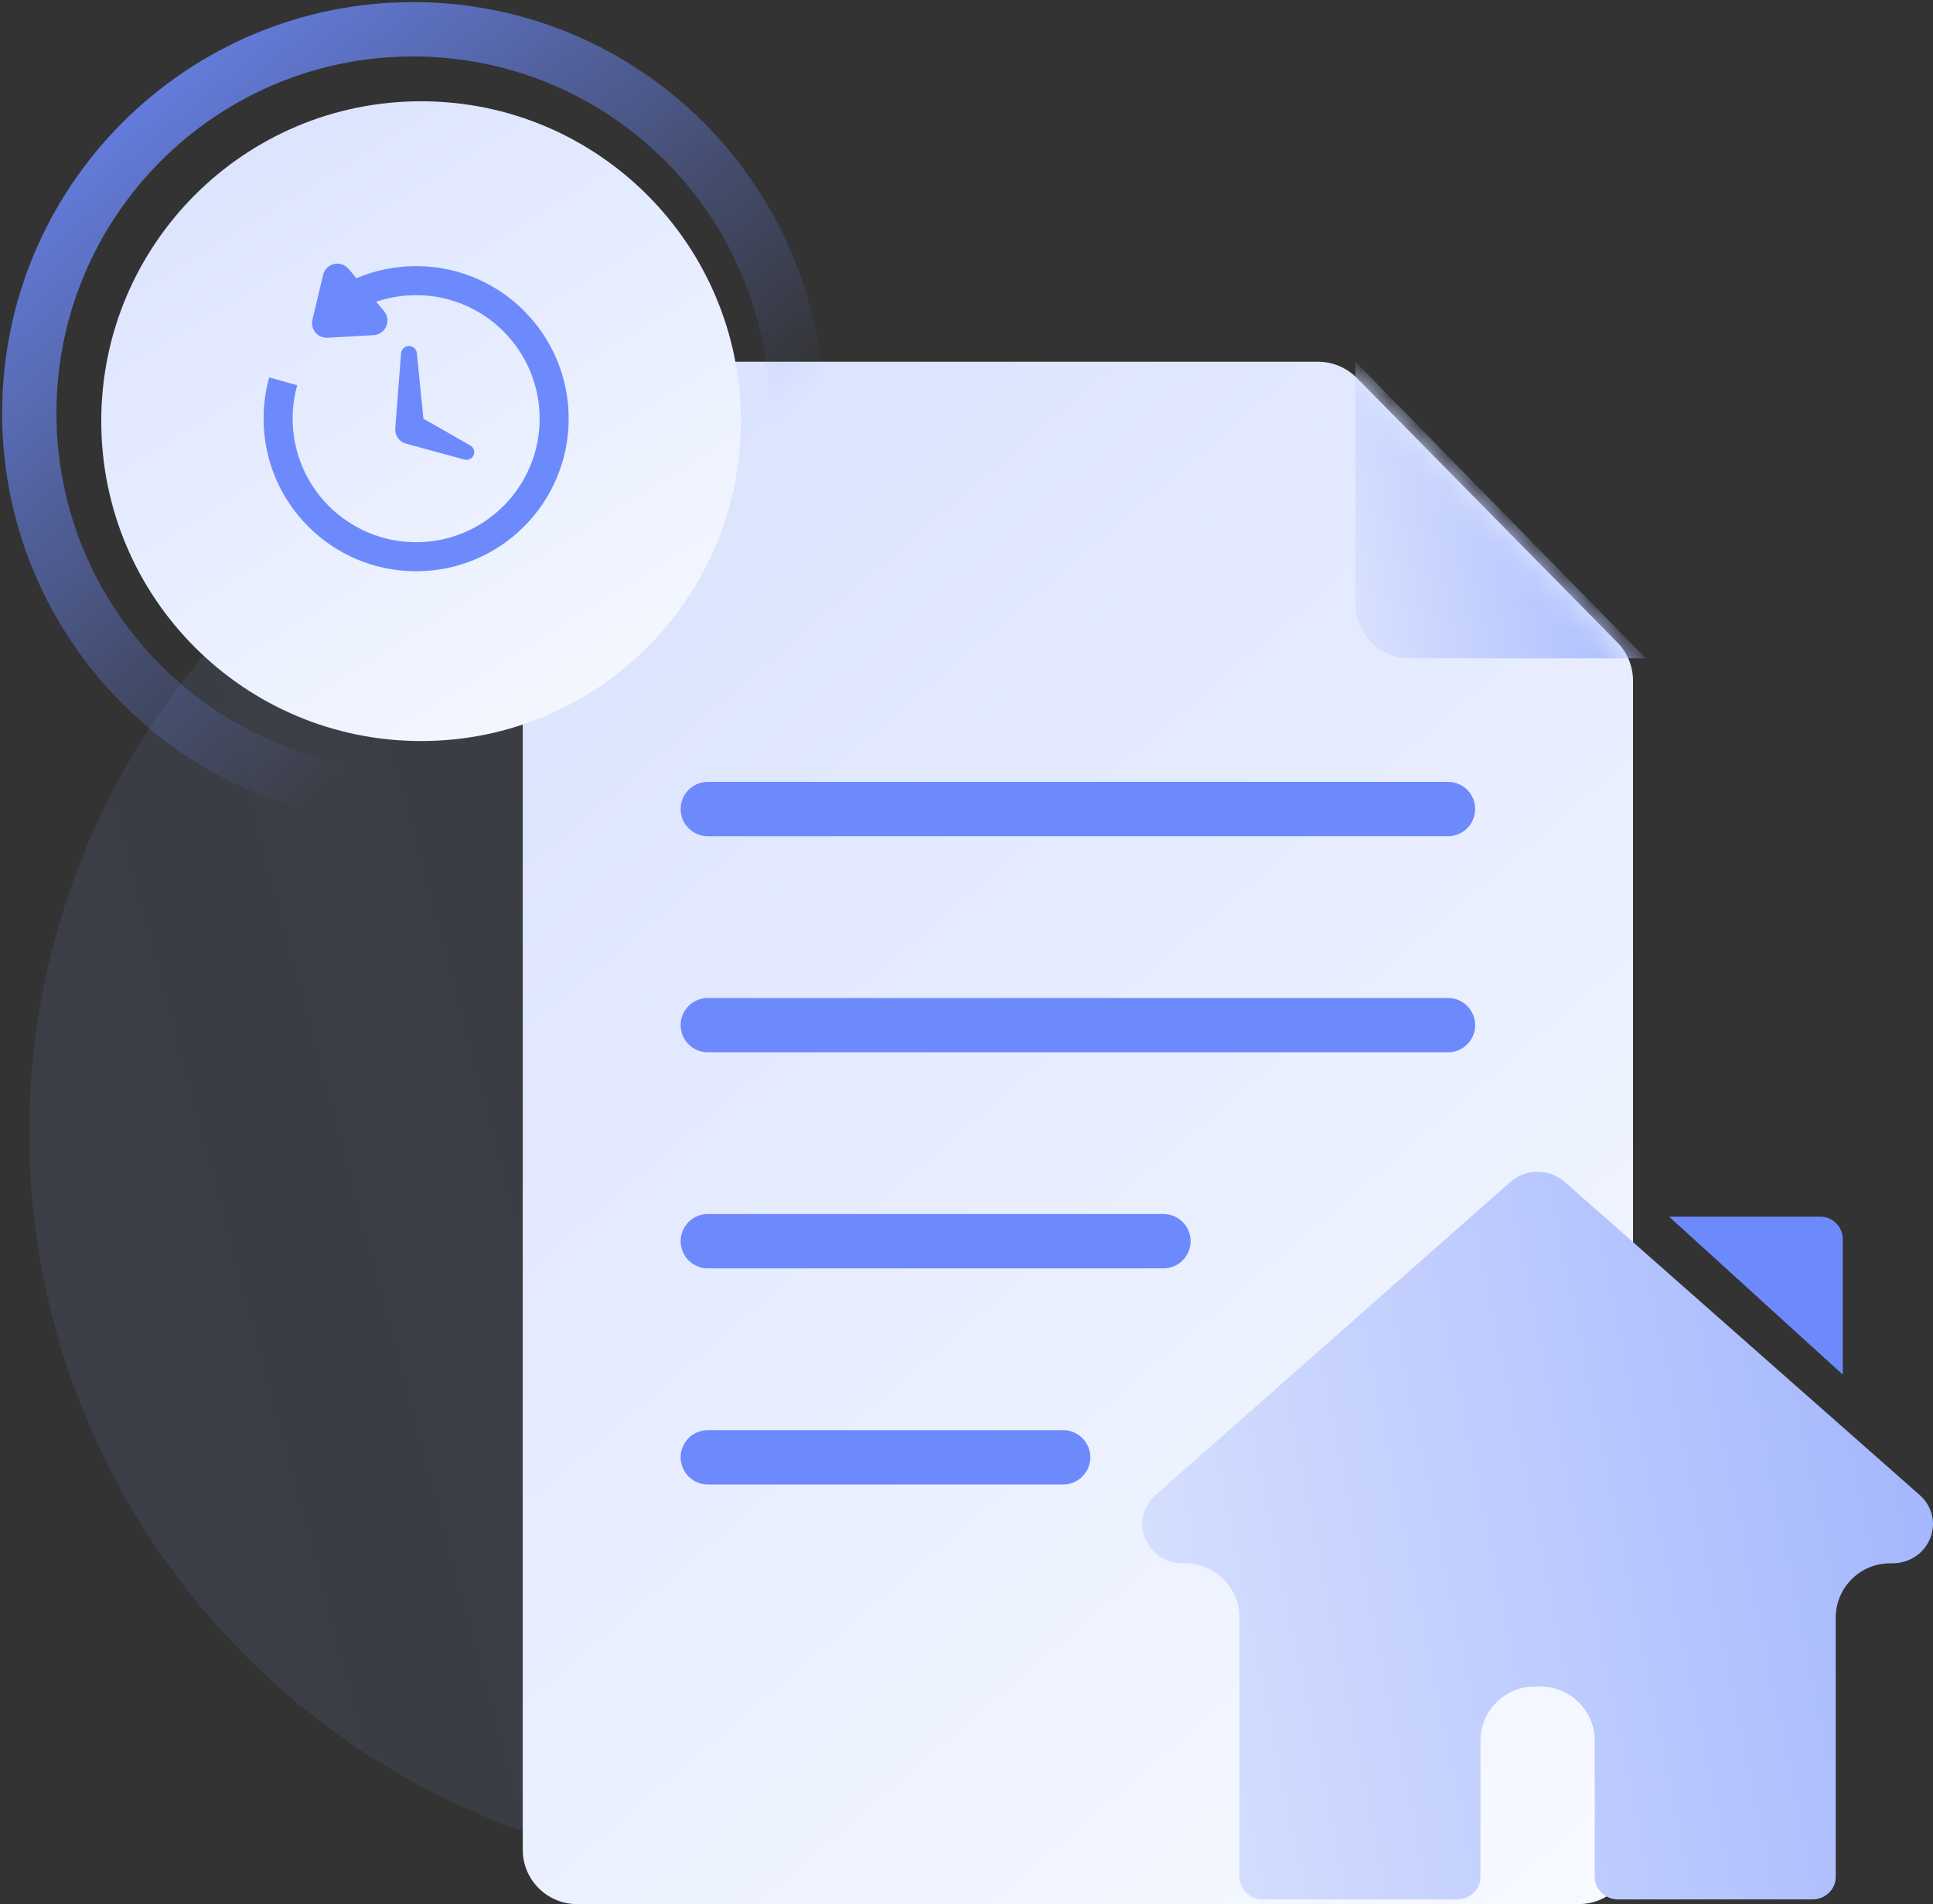
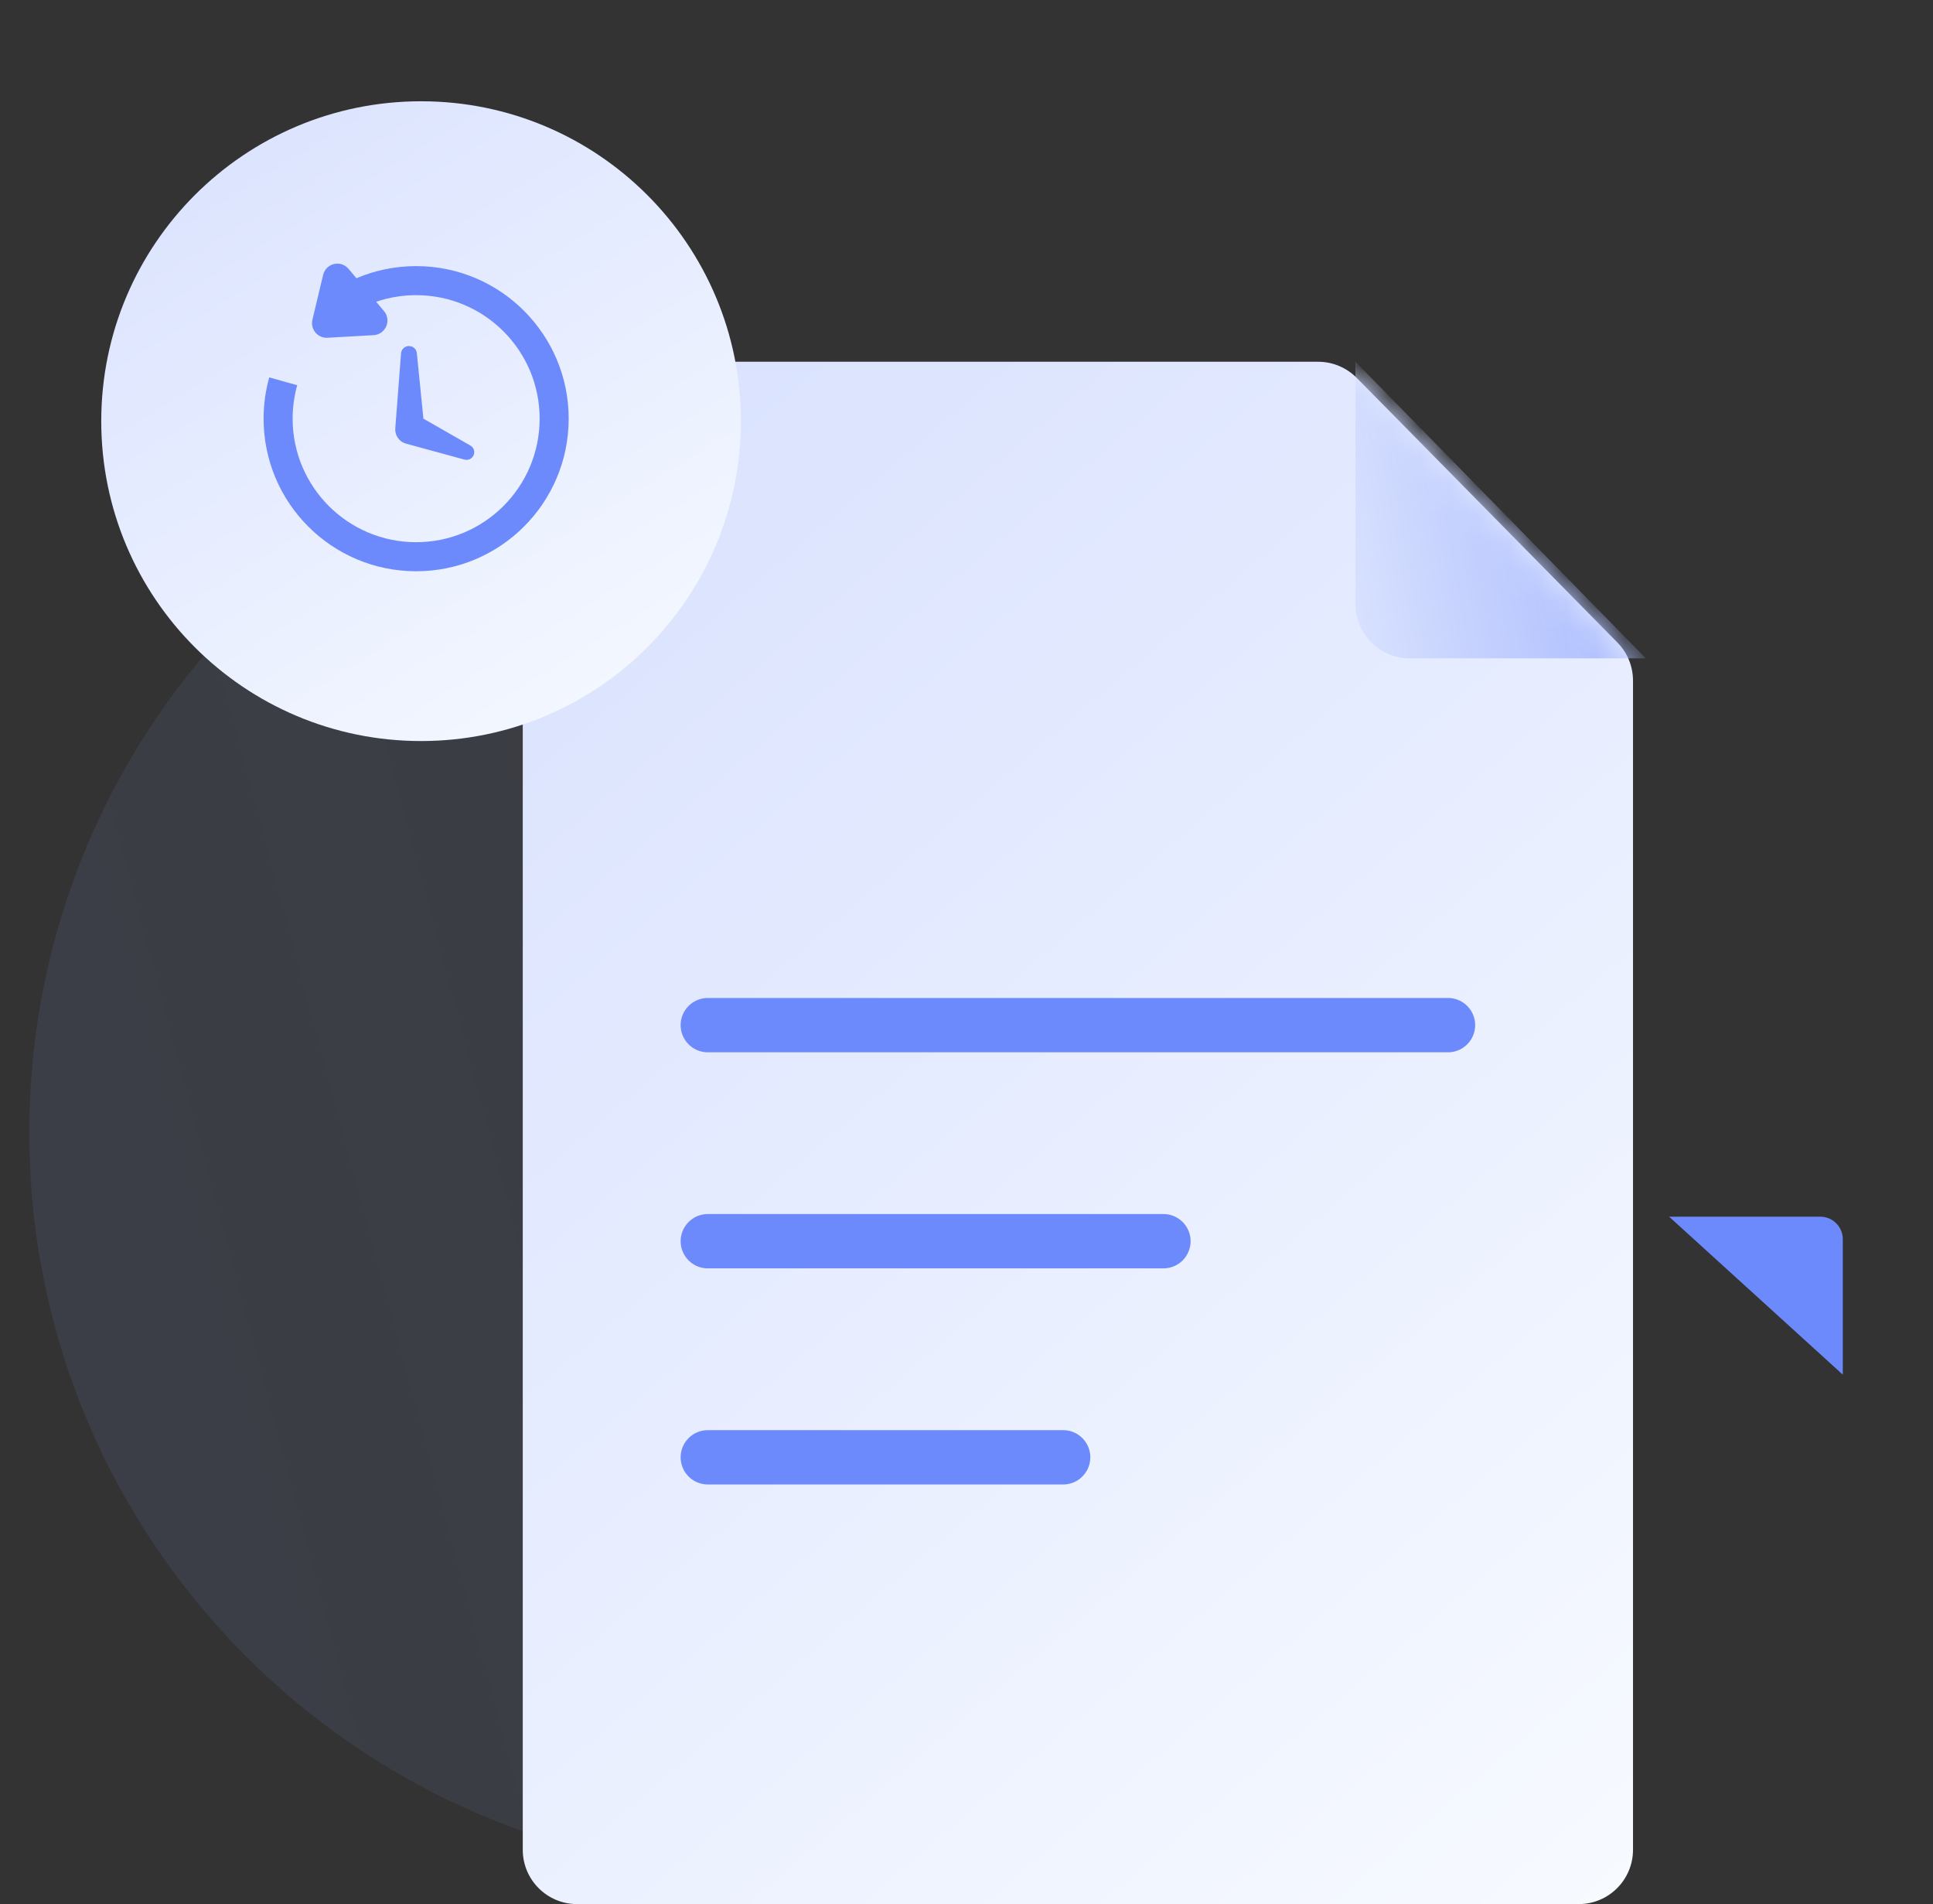
<svg xmlns="http://www.w3.org/2000/svg" width="66" height="65" viewBox="0 0 66 65" fill="none">
  <rect x="0" y="0" width="66" height="65" fill="#333333" stroke="none" />
  <path opacity="0.15" fill-rule="evenodd" clip-rule="evenodd" d="M26.272 63.947C40.23 63.947 51.545 52.632 51.545 38.675C51.545 24.717 40.23 13.402 26.272 13.402C12.315 13.402 1 24.717 1 38.675C1 52.632 12.315 63.947 26.272 63.947Z" fill="url(#paint0_linear)" />
  <path d="M55.757 63.145C55.757 64.17 54.927 65 53.902 65H19.703C18.679 65 17.849 64.17 17.849 63.145V14.204C17.849 13.18 18.679 12.349 19.703 12.349H45.005C45.501 12.349 45.977 12.548 46.326 12.902L55.224 21.933C55.566 22.28 55.757 22.747 55.757 23.235V63.145Z" fill="url(#paint1_linear)" />
  <mask id="mask0" maskUnits="userSpaceOnUse" x="17" y="12" width="39" height="53">
    <path d="M55.757 63.145C55.757 64.17 54.927 65 53.902 65H19.703C18.679 65 17.849 64.17 17.849 63.145V14.204C17.849 13.18 18.679 12.349 19.703 12.349H45.005C45.501 12.349 45.977 12.548 46.326 12.902L55.224 21.933C55.566 22.28 55.757 22.747 55.757 23.235V63.145Z" fill="url(#paint2_linear)" />
  </mask>
  <g mask="url(#mask0)">
    <path d="M56.195 22.474H48.135C47.11 22.474 46.28 21.644 46.28 20.62V12.349L56.195 22.474Z" fill="url(#paint3_linear)" />
  </g>
-   <path d="M14.104 27.208C21.341 27.208 27.208 21.341 27.208 14.104C27.208 6.867 21.341 1 14.104 1C6.867 1 1 6.867 1 14.104C1 21.341 6.867 27.208 14.104 27.208Z" stroke="url(#paint4_linear)" stroke-width="1.855" />
  <path d="M14.377 25.297C20.408 25.297 25.297 20.408 25.297 14.377C25.297 8.346 20.408 3.457 14.377 3.457C8.346 3.457 3.457 8.346 3.457 14.377C3.457 20.408 8.346 25.297 14.377 25.297Z" fill="url(#paint5_linear)" />
  <path fill-rule="evenodd" clip-rule="evenodd" d="M13.693 12.062C13.704 11.921 13.822 11.812 13.963 11.812C14.102 11.812 14.219 11.917 14.233 12.056L14.457 14.292L16.06 15.209C16.142 15.255 16.193 15.342 16.193 15.436C16.193 15.61 16.028 15.735 15.861 15.69L13.863 15.145C13.632 15.082 13.478 14.863 13.496 14.624L13.693 12.062Z" fill="#6D8AFC" />
  <path fill-rule="evenodd" clip-rule="evenodd" d="M11.902 9.179C11.638 8.864 11.128 8.985 11.033 9.384L10.667 10.915C10.59 11.241 10.848 11.549 11.182 11.53L12.757 11.441C13.168 11.418 13.376 10.935 13.111 10.62L12.844 10.301C13.277 10.153 13.737 10.076 14.209 10.076C16.537 10.076 18.425 11.964 18.425 14.292C18.425 16.621 16.537 18.509 14.209 18.509C11.88 18.509 9.992 16.621 9.992 14.292C9.992 13.901 10.045 13.518 10.148 13.15L9.193 12.883C9.067 13.331 9 13.804 9 14.292C9 17.169 11.332 19.501 14.209 19.501C17.085 19.501 19.417 17.169 19.417 14.292C19.417 11.416 17.085 9.084 14.209 9.084C13.485 9.084 12.796 9.231 12.17 9.498L11.902 9.179Z" fill="#6D8AFC" />
-   <path d="M24.167 27.618H49.44" stroke="#6D8AFC" stroke-width="1.855" stroke-linecap="round" stroke-linejoin="round" />
  <path d="M24.167 34.995H49.44" stroke="#6D8AFC" stroke-width="1.855" stroke-linecap="round" stroke-linejoin="round" />
  <path d="M24.167 42.371H39.724" stroke="#6D8AFC" stroke-width="1.855" stroke-linecap="round" stroke-linejoin="round" />
  <path d="M24.167 49.748H36.3" stroke="#6D8AFC" stroke-width="1.855" stroke-linecap="round" stroke-linejoin="round" />
-   <path d="M65.546 51.036L53.432 40.352C52.901 39.883 52.099 39.883 51.568 40.352L39.453 51.036C39.028 51.412 38.887 51.99 39.095 52.511C39.303 53.031 39.81 53.367 40.386 53.367H40.466C41.49 53.367 42.321 54.197 42.321 55.221V64.071C42.321 64.496 42.676 64.84 43.115 64.84H49.755C50.193 64.84 50.549 64.496 50.549 64.071V59.426C50.549 58.402 51.379 57.572 52.404 57.572H52.597C53.621 57.572 54.451 58.402 54.451 59.426V64.071C54.451 64.496 54.807 64.84 55.245 64.84H61.885C62.323 64.84 62.679 64.496 62.679 64.071V55.221C62.679 54.197 63.509 53.367 64.534 53.367H64.614C65.19 53.367 65.697 53.031 65.905 52.511C66.113 51.99 65.972 51.412 65.546 51.036Z" fill="url(#paint6_linear)" />
  <path d="M62.152 41.534H56.99L62.92 46.926V42.302C62.92 41.878 62.576 41.534 62.152 41.534Z" fill="#6D8AFC" />
  <defs>
    <linearGradient id="paint0_linear" x1="64.072" y1="48.381" x2="-53.757" y2="79.742" gradientUnits="userSpaceOnUse">
      <stop stop-color="#A6BFFE" stop-opacity="0.32" />
      <stop offset="1" stop-color="#6D8AFC" />
    </linearGradient>
    <linearGradient id="paint1_linear" x1="55.365" y1="65" x2="-132.419" y2="-154.675" gradientUnits="userSpaceOnUse">
      <stop stop-color="#F7FAFF" />
      <stop offset="1" stop-color="#6D8AFC" />
    </linearGradient>
    <linearGradient id="paint2_linear" x1="55.365" y1="65" x2="-132.419" y2="-154.675" gradientUnits="userSpaceOnUse">
      <stop stop-color="#F7FAFF" />
      <stop offset="1" stop-color="#6D8AFC" />
    </linearGradient>
    <linearGradient id="paint3_linear" x1="40.861" y1="26.734" x2="68.56" y2="21.672" gradientUnits="userSpaceOnUse">
      <stop stop-color="#F7FAFF" />
      <stop offset="1" stop-color="#6D8AFC" />
    </linearGradient>
    <linearGradient id="paint4_linear" x1="1" y1="1" x2="18.133" y2="21.362" gradientUnits="userSpaceOnUse">
      <stop stop-color="#6D8AFC" />
      <stop offset="1" stop-color="#6D8AFC" stop-opacity="0" />
    </linearGradient>
    <linearGradient id="paint5_linear" x1="25.072" y1="25.297" x2="-45.328" y2="-89.085" gradientUnits="userSpaceOnUse">
      <stop stop-color="#F7FAFF" />
      <stop offset="1" stop-color="#6D8AFC" />
    </linearGradient>
    <linearGradient id="paint6_linear" x1="24.244" y1="75.29" x2="99.111" y2="60.103" gradientUnits="userSpaceOnUse">
      <stop stop-color="#F7FAFF" />
      <stop offset="1" stop-color="#6D8AFC" />
    </linearGradient>
  </defs>
</svg>